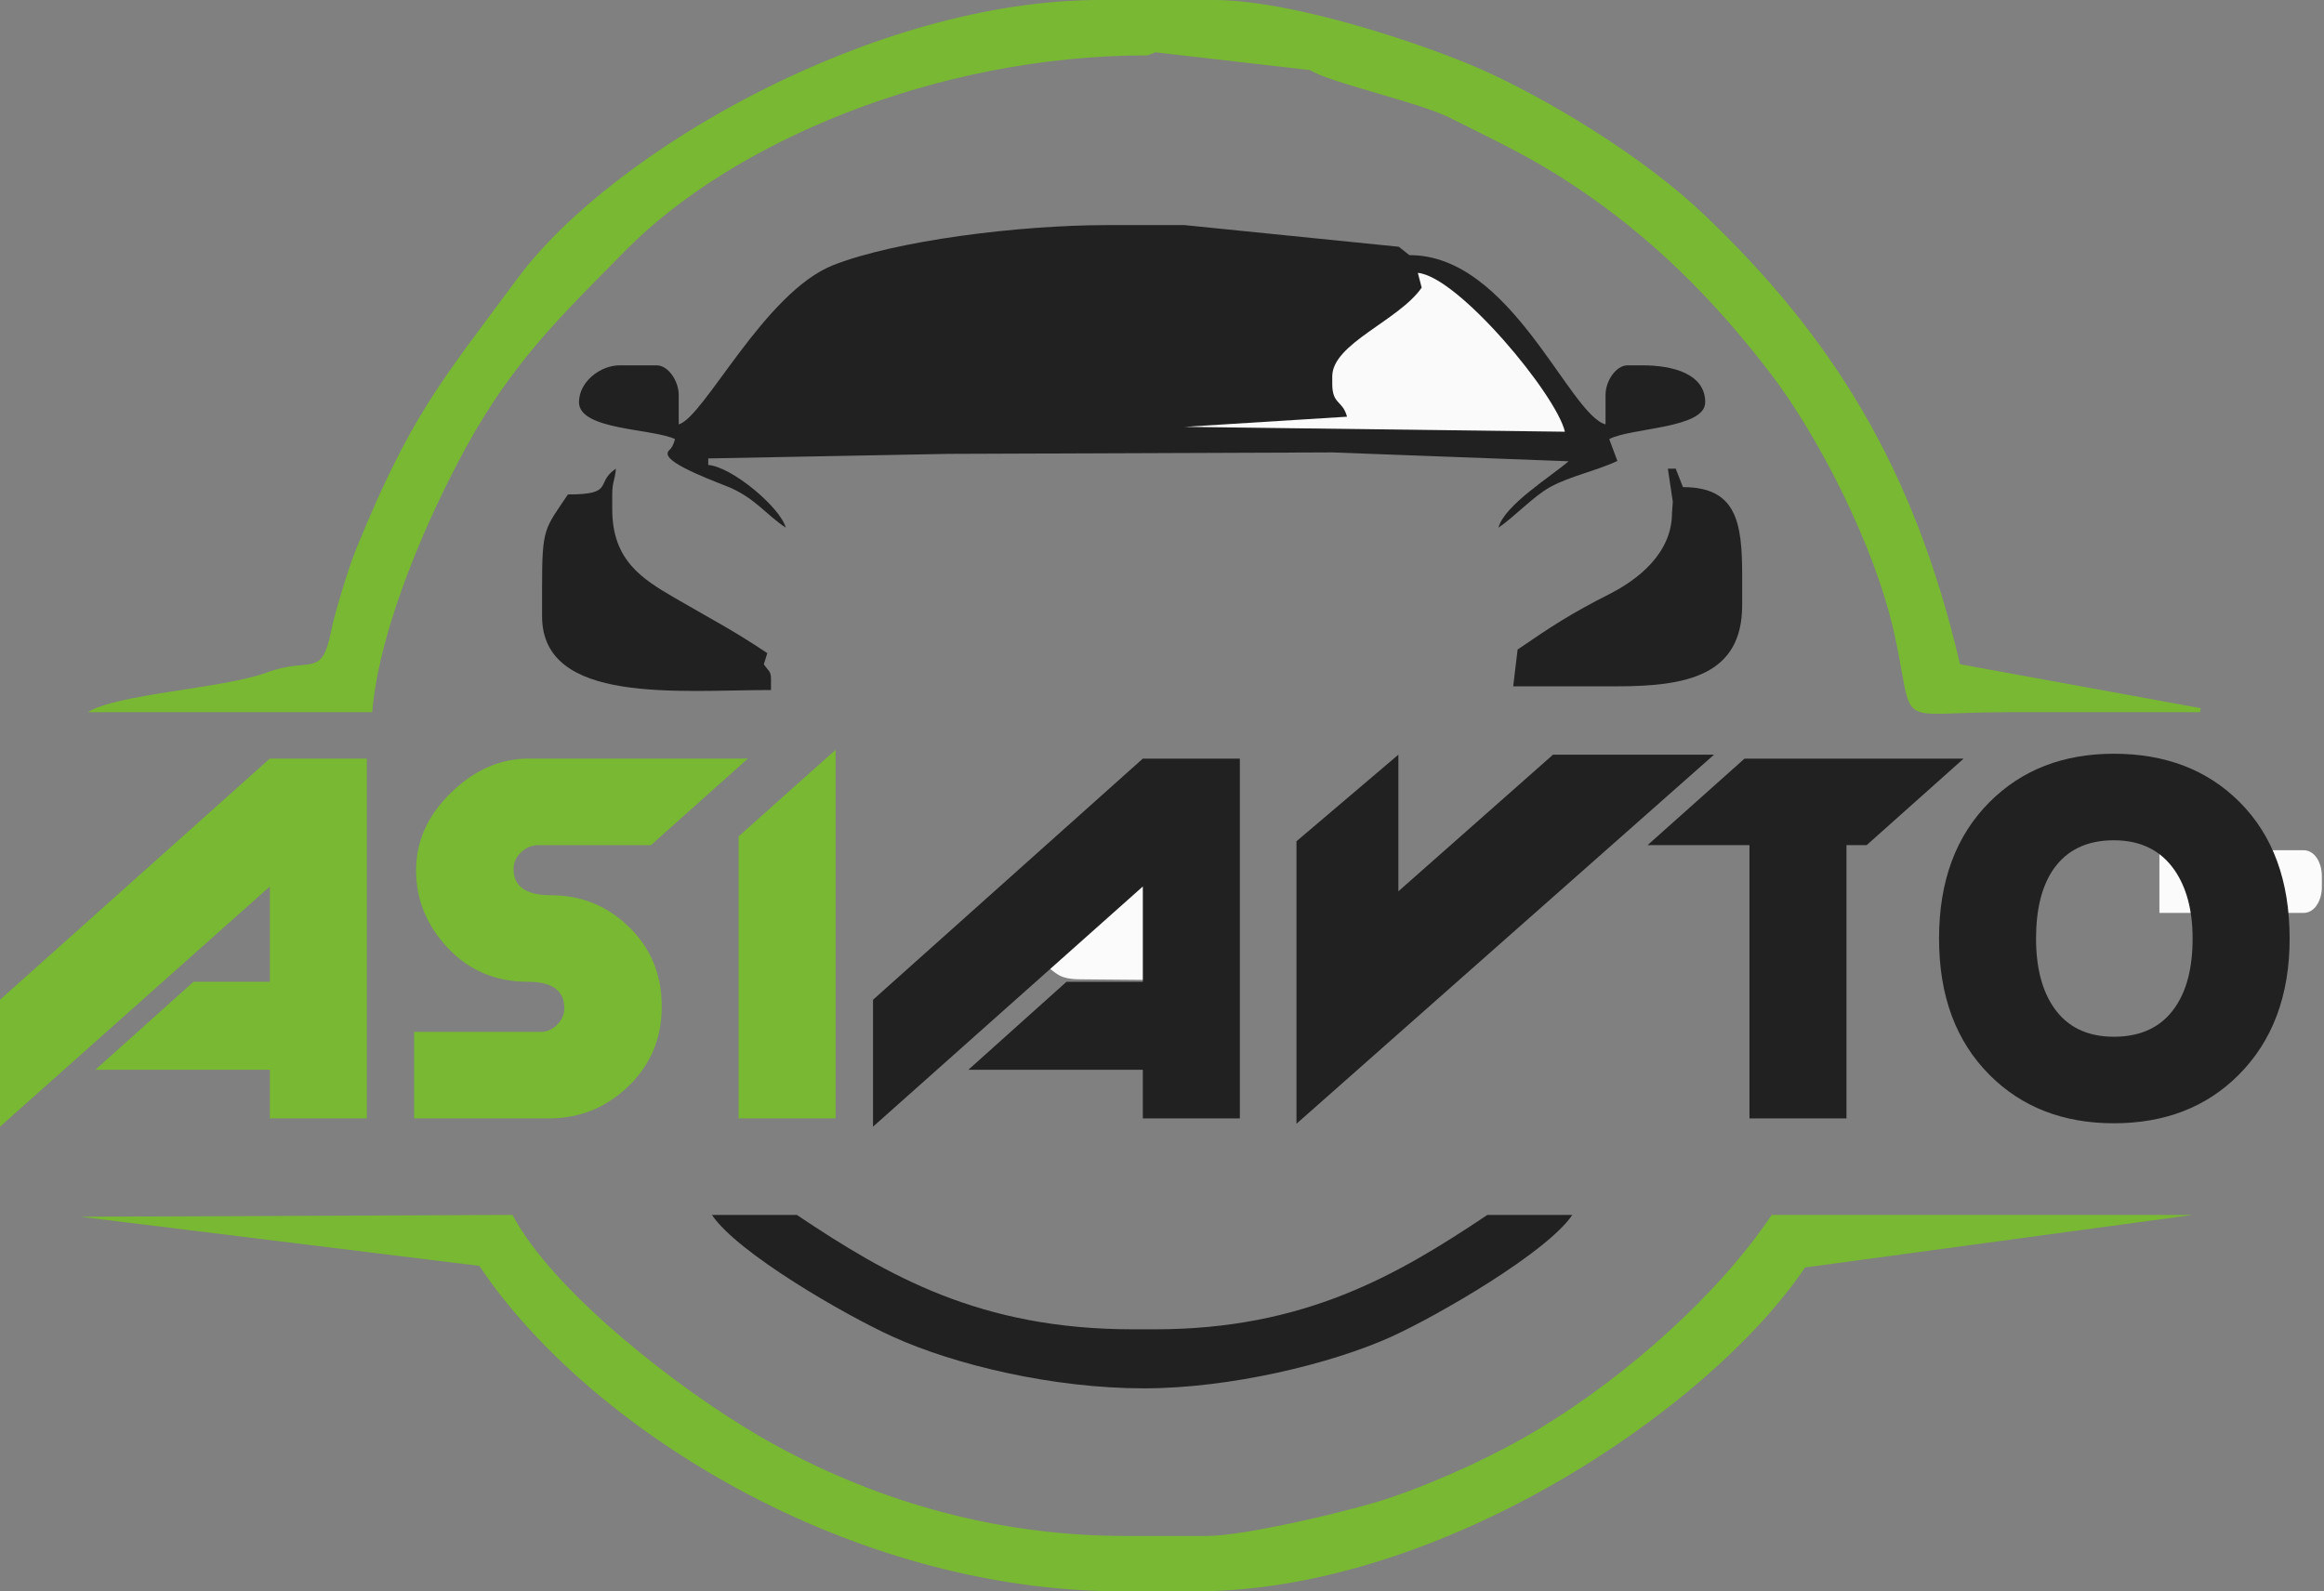
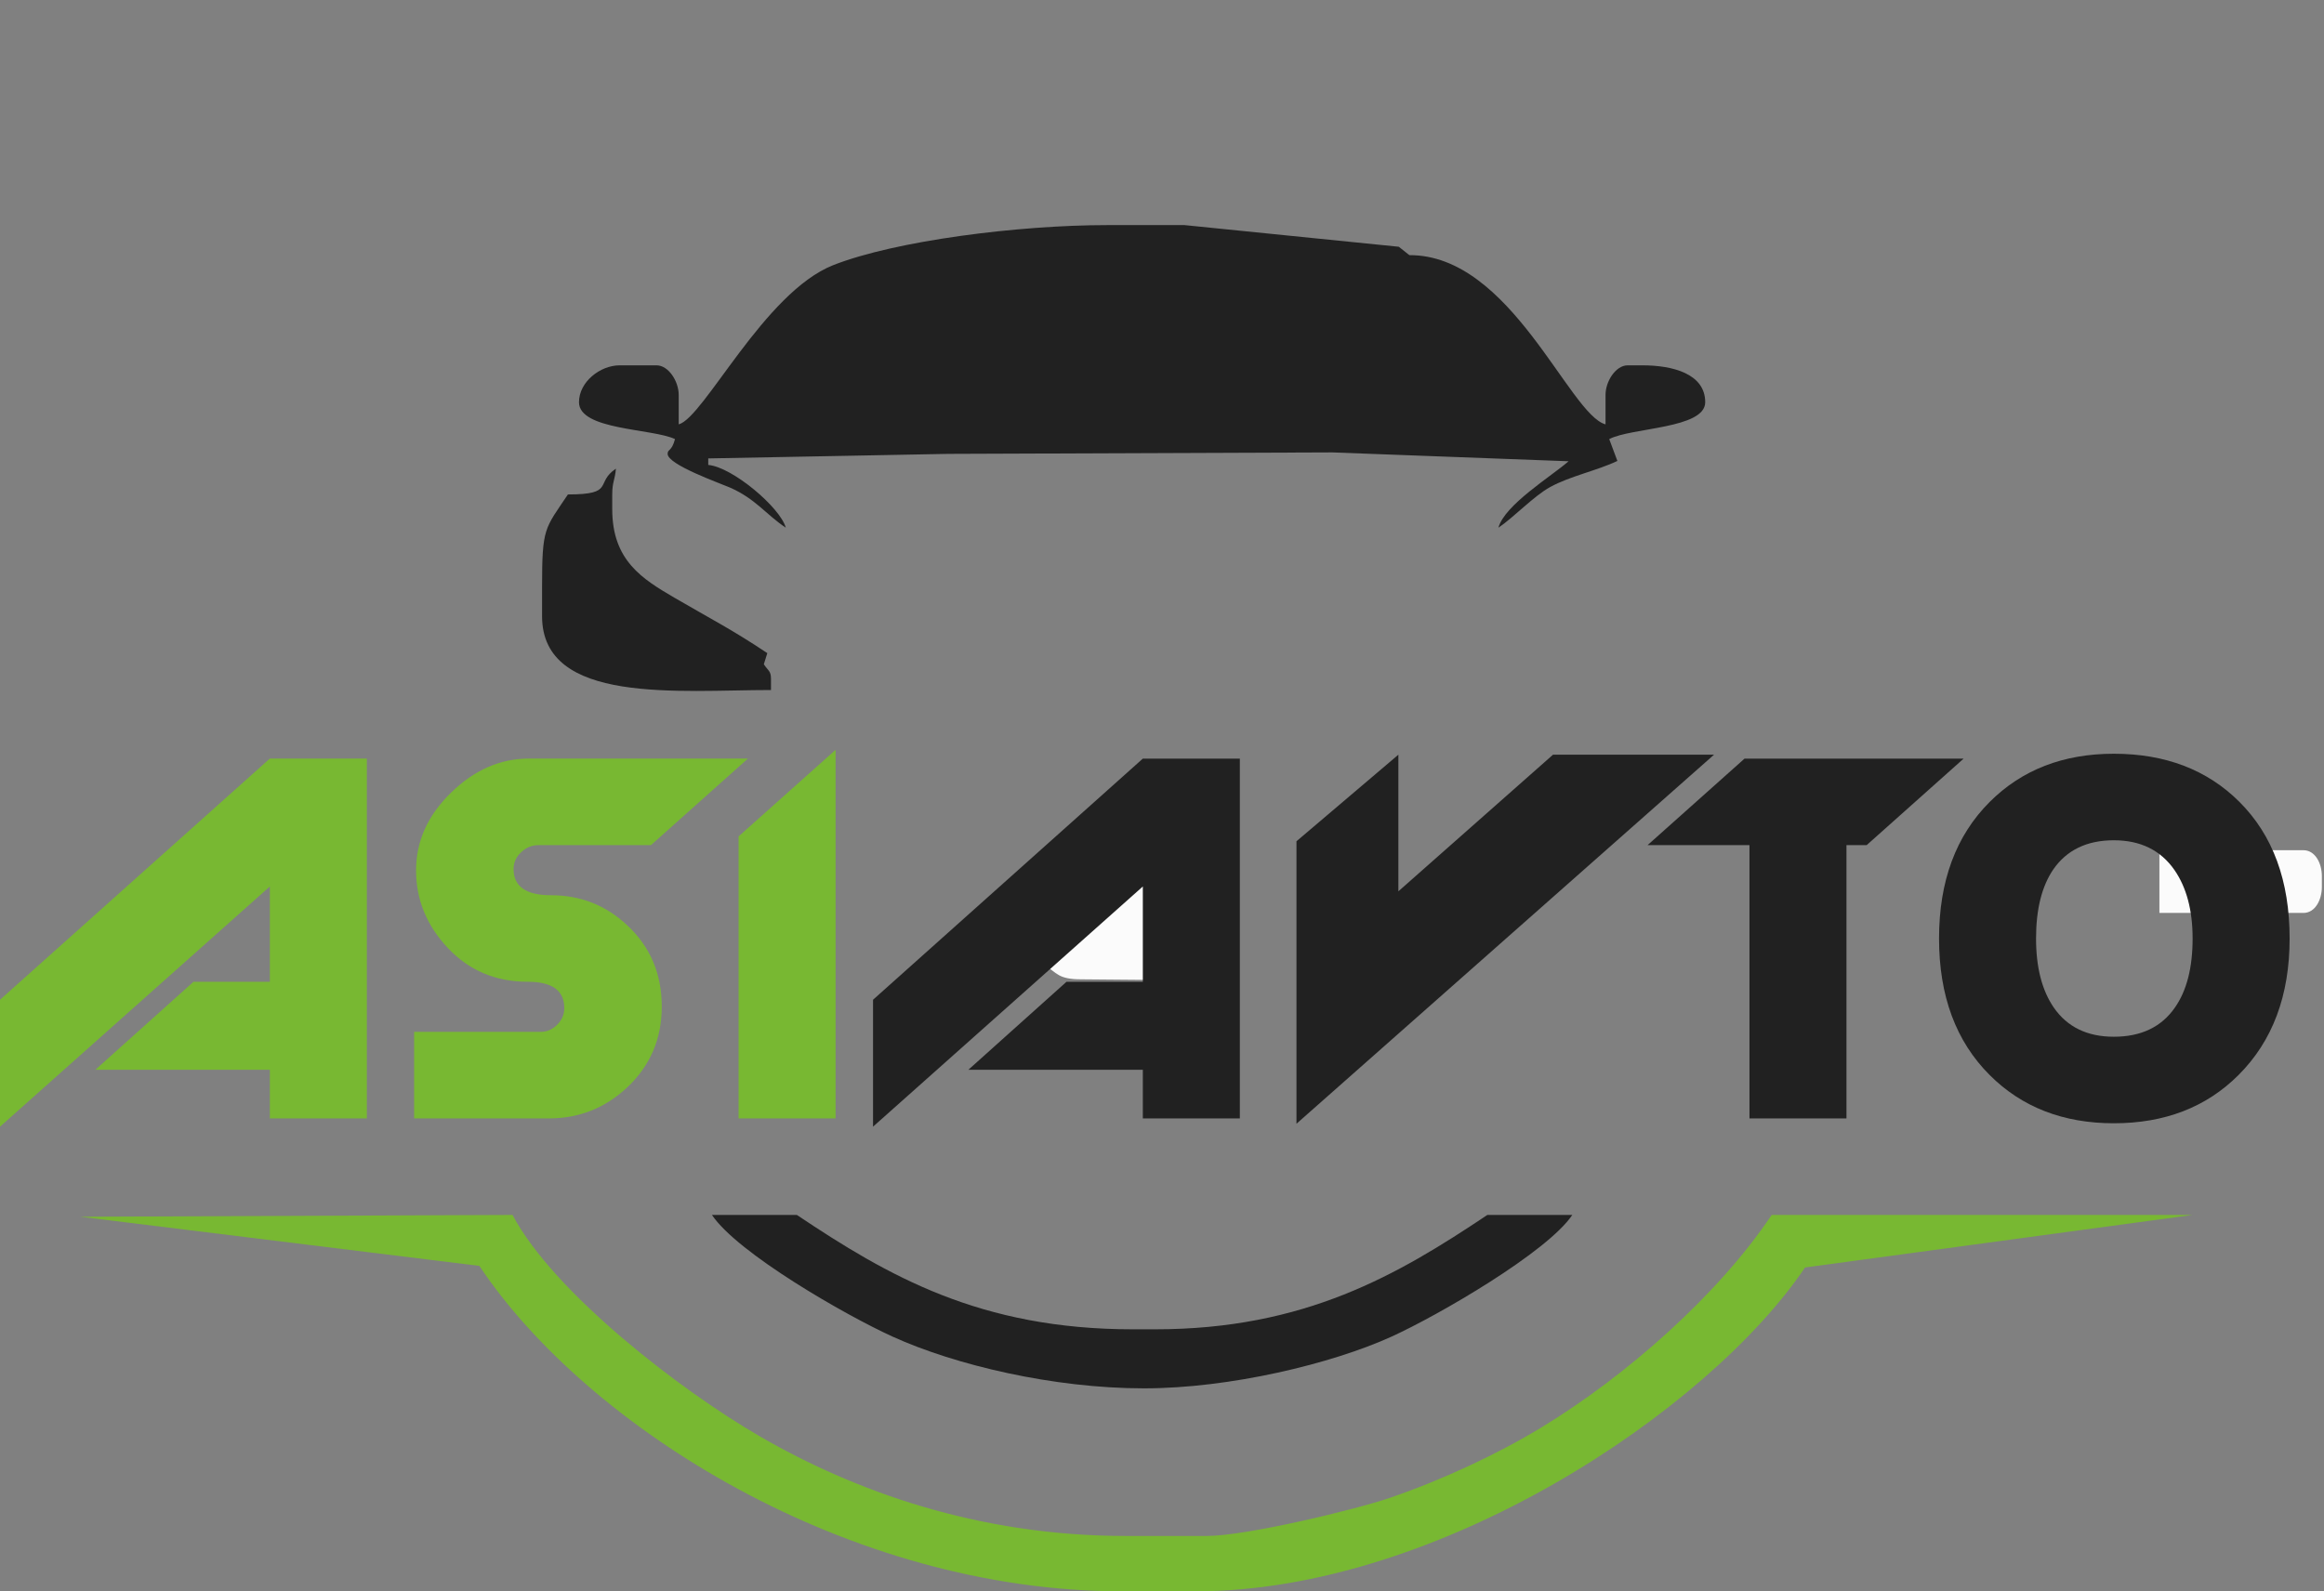
<svg xmlns="http://www.w3.org/2000/svg" width="73" height="50" viewBox="0 0 73 50" fill="none">
  <rect x="0" y="0" width="73" height="50" fill="#808080" stroke="none" />
  <path fill-rule="evenodd" clip-rule="evenodd" d="M33.151 26.847L32.818 27.179L32.685 28.452L32.659 29.035L32.801 30.308C33.204 30.577 33.243 30.771 33.961 30.771L37.096 30.798L38.369 30.655C38.585 30.332 38.833 30.255 38.833 29.728V28.221C38.833 27.387 38.616 26.713 37.789 26.713L34.654 26.686L33.151 26.847Z" fill="#FBFBFB" />
-   <path fill-rule="evenodd" clip-rule="evenodd" d="M67.83 28.685H72.353C72.728 28.685 72.933 28.264 72.933 27.873V27.525C72.933 27.135 72.728 26.714 72.353 26.714H67.83V28.685Z" fill="#FBFBFB" />
+   <path fill-rule="evenodd" clip-rule="evenodd" d="M67.83 28.685H72.353C72.728 28.685 72.933 28.264 72.933 27.873V27.525C72.933 27.135 72.728 26.714 72.353 26.714H67.83V28.685" fill="#FBFBFB" />
  <path d="M8.476 23.835L0 31.413V35.401L8.476 27.854V30.848H6.078L2.995 33.613H8.476V35.141H11.523V23.835H8.476ZM13.008 35.141V32.422H16.982C17.178 32.422 17.351 32.348 17.5 32.2C17.65 32.052 17.725 31.877 17.725 31.673C17.725 31.123 17.343 30.848 16.58 30.848C15.57 30.848 14.732 30.494 14.067 29.786C13.402 29.078 13.069 28.266 13.069 27.349C13.069 26.433 13.435 25.618 14.168 24.905C14.9 24.192 15.714 23.835 16.611 23.835H23.494L20.447 26.555H16.905C16.709 26.555 16.531 26.629 16.372 26.776C16.212 26.924 16.132 27.1 16.132 27.304C16.132 27.854 16.523 28.129 17.307 28.129C18.235 28.129 19.034 28.444 19.705 29.076C20.426 29.748 20.787 30.599 20.787 31.627C20.787 32.646 20.421 33.496 19.689 34.178C18.998 34.82 18.184 35.141 17.245 35.141H13.008ZM23.2 26.28V35.141H26.247V23.561L23.2 26.28Z" fill="#78B832" />
  <path d="M35.898 23.836L27.423 31.413V35.401L35.898 27.854V30.848H33.501L30.418 33.613H35.898V35.141H38.945V23.836H35.898ZM43.925 23.713L40.724 26.433V35.309L53.84 23.713H48.782L43.925 28.006V23.713ZM54.953 26.555V35.141H58V26.555H58.634L61.681 23.836H54.799L51.752 26.555H54.953ZM66.399 23.683C64.811 23.683 63.511 24.187 62.501 25.195C61.439 26.255 60.908 27.686 60.908 29.488C60.908 31.291 61.439 32.722 62.501 33.781C63.511 34.79 64.811 35.294 66.399 35.294C67.997 35.294 69.301 34.79 70.312 33.781C71.384 32.712 71.92 31.281 71.92 29.488C71.92 27.675 71.394 26.244 70.343 25.195C69.332 24.187 68.017 23.683 66.399 23.683ZM68.873 29.488C68.873 30.405 68.688 31.128 68.317 31.658C67.894 32.269 67.254 32.575 66.399 32.575C65.563 32.575 64.934 32.269 64.512 31.658C64.141 31.118 63.955 30.395 63.955 29.488C63.955 28.572 64.135 27.849 64.496 27.319C64.919 26.708 65.553 26.402 66.399 26.402C67.234 26.402 67.868 26.713 68.301 27.334C68.682 27.884 68.873 28.602 68.873 29.488Z" fill="#212121" />
-   <path fill-rule="evenodd" clip-rule="evenodd" d="M2.76 22.377H11.692C11.921 19.628 13.533 16.072 14.631 14.069C16.118 11.355 17.617 9.932 19.666 7.855C22.957 4.518 29.336 1.739 36.049 1.739L36.292 1.644L41.153 2.203C41.73 2.589 44.58 3.212 45.561 3.71C47.066 4.474 48.057 4.91 49.458 5.844C51.916 7.482 53.849 9.428 55.62 11.742C57.101 13.678 58.891 17.139 59.504 19.917C60.184 23.001 59.383 22.377 63.074 22.377C65.085 22.377 67.096 22.377 69.106 22.377L69.129 22.252L61.567 20.87C60.11 14.62 57.499 10.532 53.537 6.751C51.83 5.122 49.195 3.439 46.915 2.356C45.085 1.487 40.68 0 38.137 0H34.541C27.482 0 19.233 4.731 16.261 8.742C13.828 12.026 12.903 13.048 11.192 17.239C10.96 17.806 10.523 19.221 10.404 19.815C10.1 21.342 9.781 20.613 8.362 21.136C7.009 21.634 3.671 21.8 2.76 22.377Z" fill="#78B832" />
  <path fill-rule="evenodd" clip-rule="evenodd" d="M15.058 39.775C18.443 44.854 26.652 50 35.237 50H37.557C45.173 50 53.645 44.35 56.699 39.825L68.874 38.174H55.651C53.962 40.696 51.078 43.235 48.415 44.853C47.027 45.696 45.311 46.496 43.664 47.061C42.593 47.429 39.15 48.261 37.905 48.261H35.353C30.707 48.261 26.812 46.837 23.869 45.132C21.391 43.697 17.397 40.626 16.099 38.174L2.522 38.231L15.058 39.775Z" fill="#78B832" />
  <path fill-rule="evenodd" clip-rule="evenodd" d="M35.933 43.623C38.643 43.623 41.841 42.847 43.705 42C45.184 41.328 48.607 39.34 49.388 38.174H46.72C43.909 40.056 40.992 41.768 36.281 41.768H35.585C30.786 41.768 27.893 40.09 25.03 38.174H22.363C23.166 39.372 26.537 41.315 28.045 42.001C30.002 42.889 33.082 43.623 35.933 43.623Z" fill="#212121" />
  <path fill-rule="evenodd" clip-rule="evenodd" d="M21.319 13.334V12.406C21.319 11.982 20.999 11.479 20.623 11.479H19.463C18.856 11.479 18.187 11.996 18.187 12.638C18.187 13.519 20.503 13.461 21.203 13.797C21.096 14.197 20.971 14.104 20.971 14.261C20.971 14.603 22.62 15.184 22.928 15.319C23.736 15.674 24.049 16.156 24.682 16.58C24.514 15.95 23.003 14.672 22.247 14.609L22.247 14.404L29.786 14.261L41.851 14.215L49.272 14.493C48.723 14.97 47.258 15.868 47.068 16.58C47.549 16.258 48.167 15.594 48.691 15.304C49.312 14.961 50.17 14.786 50.804 14.483L50.548 13.797C51.239 13.431 53.563 13.474 53.563 12.638C53.563 11.744 52.542 11.479 51.592 11.479H51.128C50.752 11.479 50.432 11.982 50.432 12.406V13.334C49.286 13.028 47.463 8 44.27 8.017L43.938 7.753L37.209 7.073H34.773C31.983 7.073 28.121 7.564 26.173 8.331C24.004 9.186 22.112 13.122 21.319 13.334Z" fill="#212121" />
-   <path fill-rule="evenodd" clip-rule="evenodd" d="M52.545 15.764L52.52 16.116C52.52 17.4 51.423 18.226 50.55 18.668C49.35 19.275 48.697 19.704 47.67 20.409L47.532 21.565H50.78C52.976 21.565 54.724 21.226 54.724 19.014V18.087C54.724 16.426 54.554 15.304 52.864 15.306L52.636 14.725L52.39 14.727L52.545 15.764Z" fill="#212121" />
  <path fill-rule="evenodd" clip-rule="evenodd" d="M17.839 15.536C17.108 16.627 17.027 16.57 17.027 18.435V19.362C17.027 22.148 21.329 21.681 24.218 21.681V21.333C24.218 21.073 24.127 21.079 23.993 20.872L24.102 20.522C23.017 19.795 22.334 19.45 21.197 18.788C20.177 18.193 19.231 17.614 19.231 16V15.536C19.231 15.136 19.317 15.087 19.347 14.725C18.673 15.176 19.339 15.536 17.839 15.536Z" fill="#212121" />
-   <path fill-rule="evenodd" clip-rule="evenodd" d="M44.657 9.037C43.941 10.074 41.848 10.794 41.848 11.826V12.058C41.848 12.724 42.168 12.562 42.312 13.093L37.209 13.412L49.156 13.565C48.883 12.394 45.802 8.687 44.536 8.574L44.657 9.037Z" fill="#FBFAFA" />
</svg>